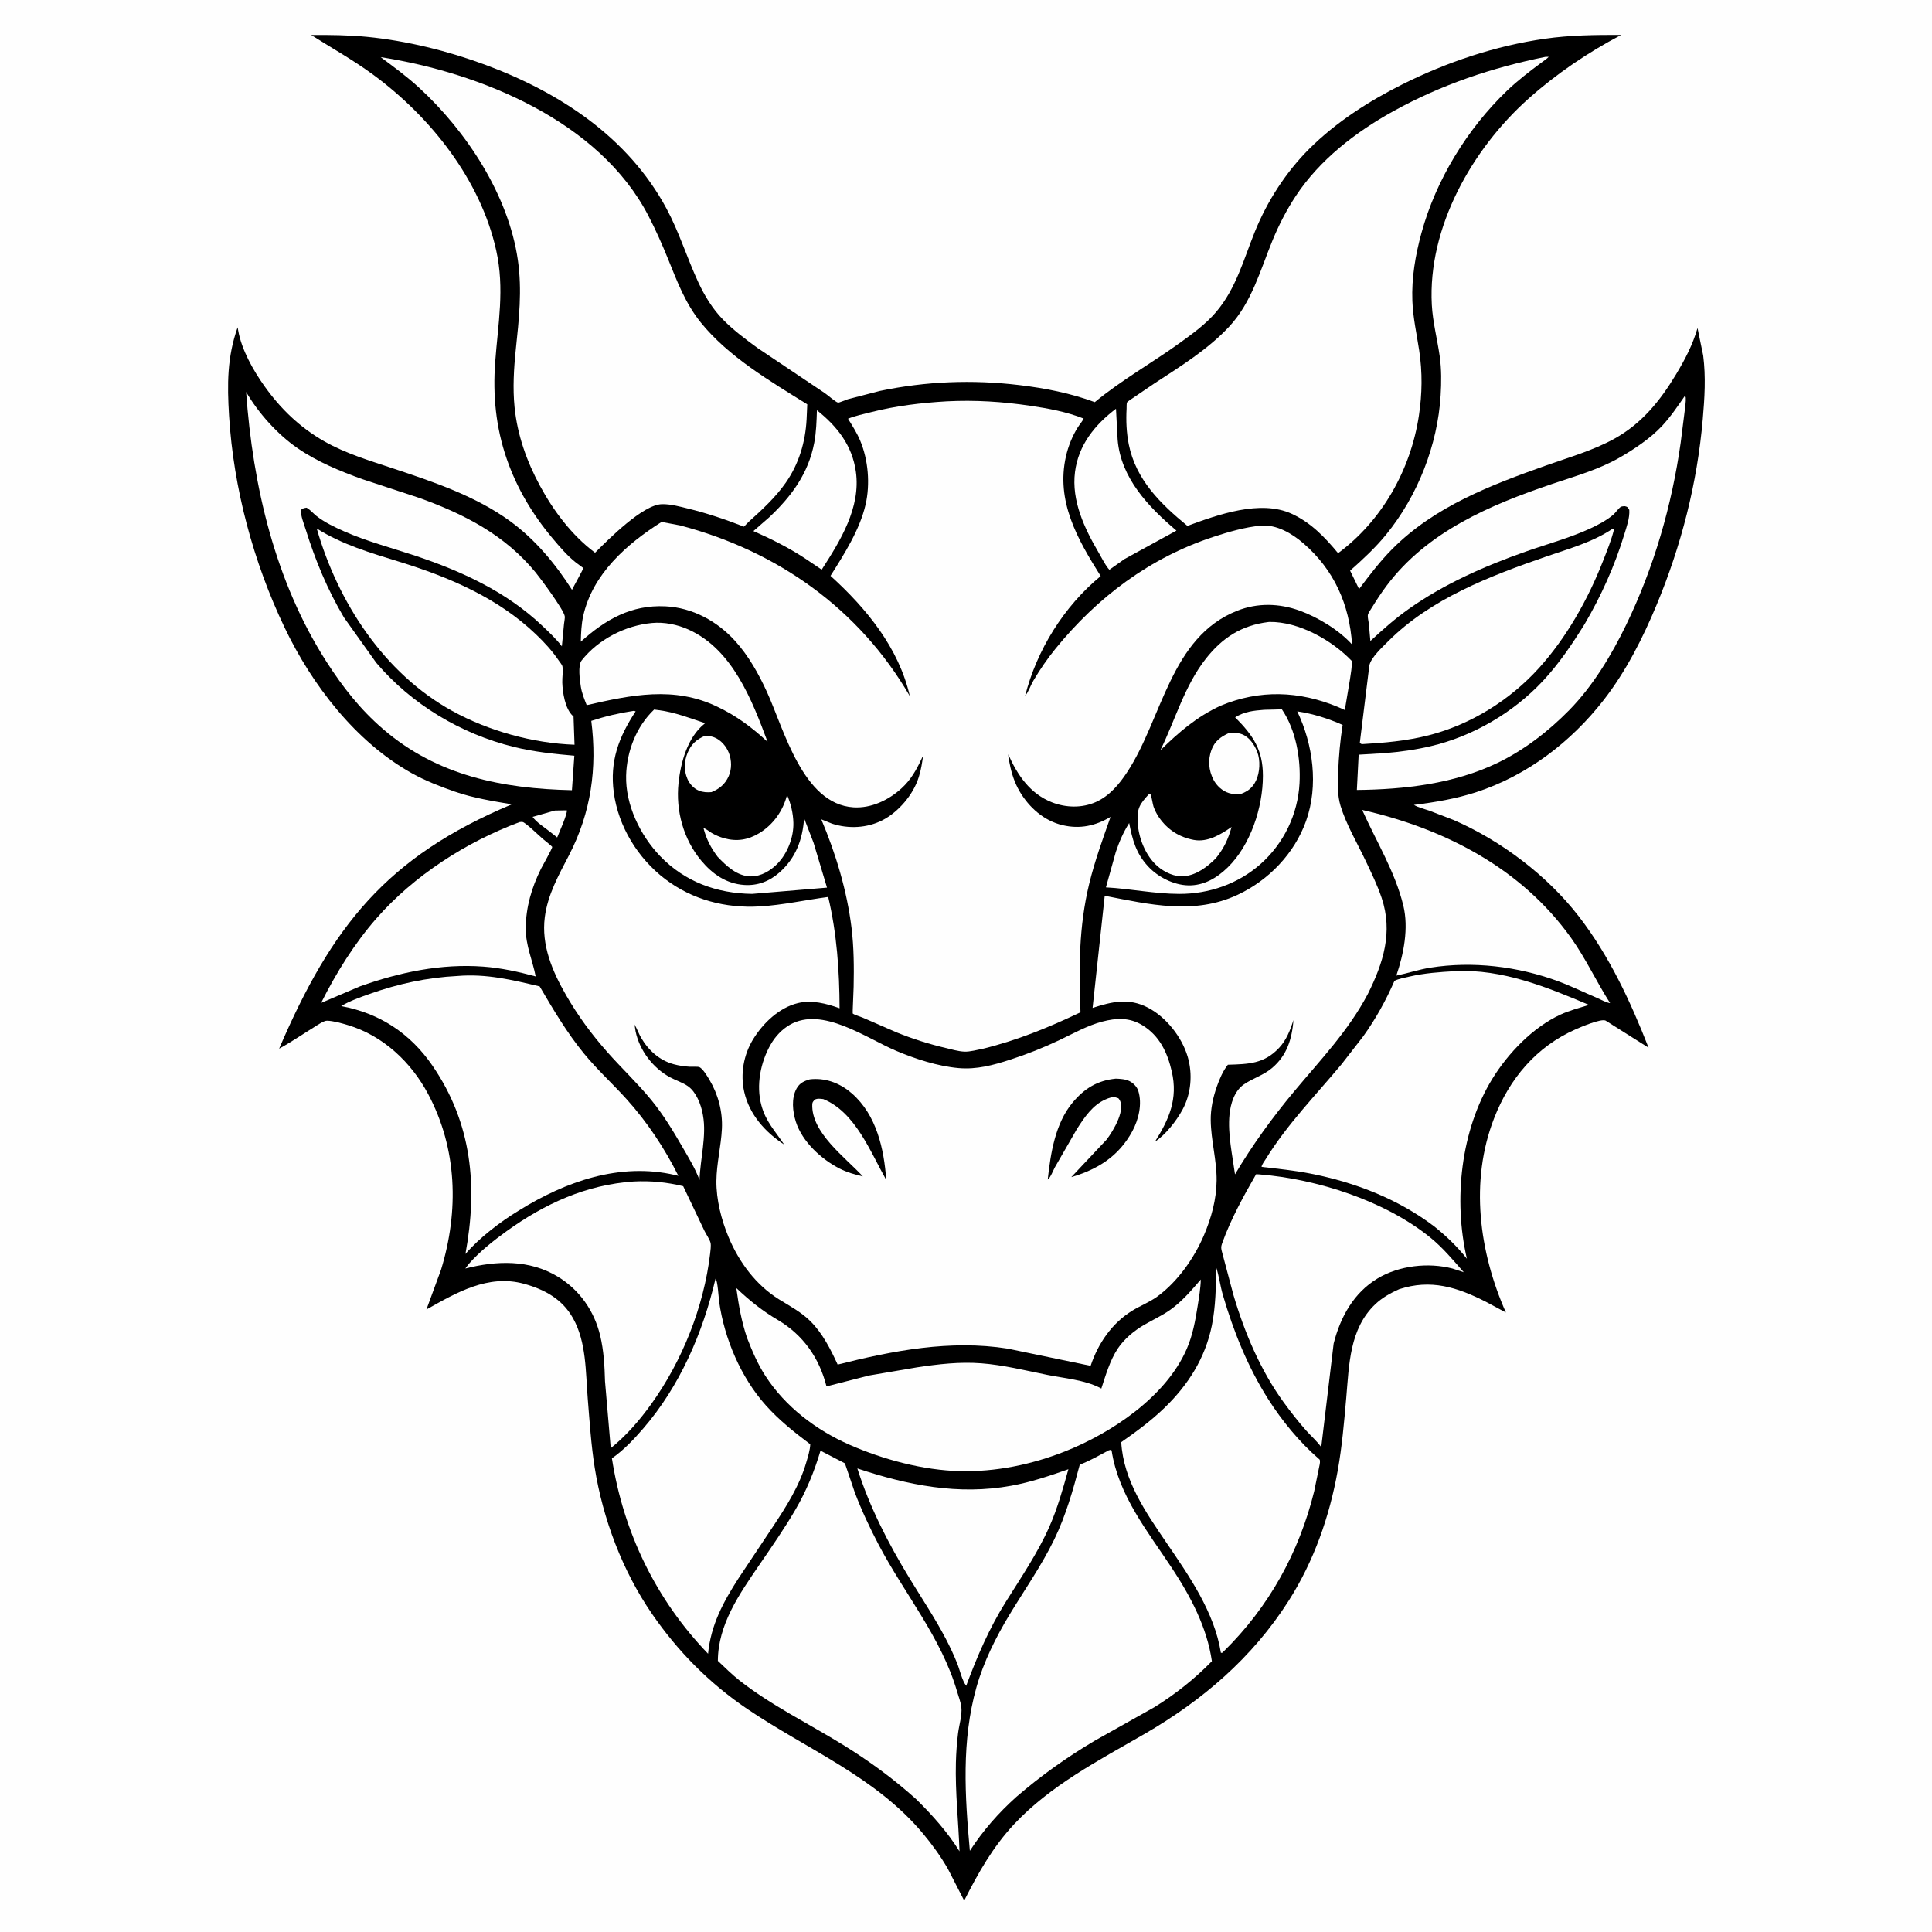
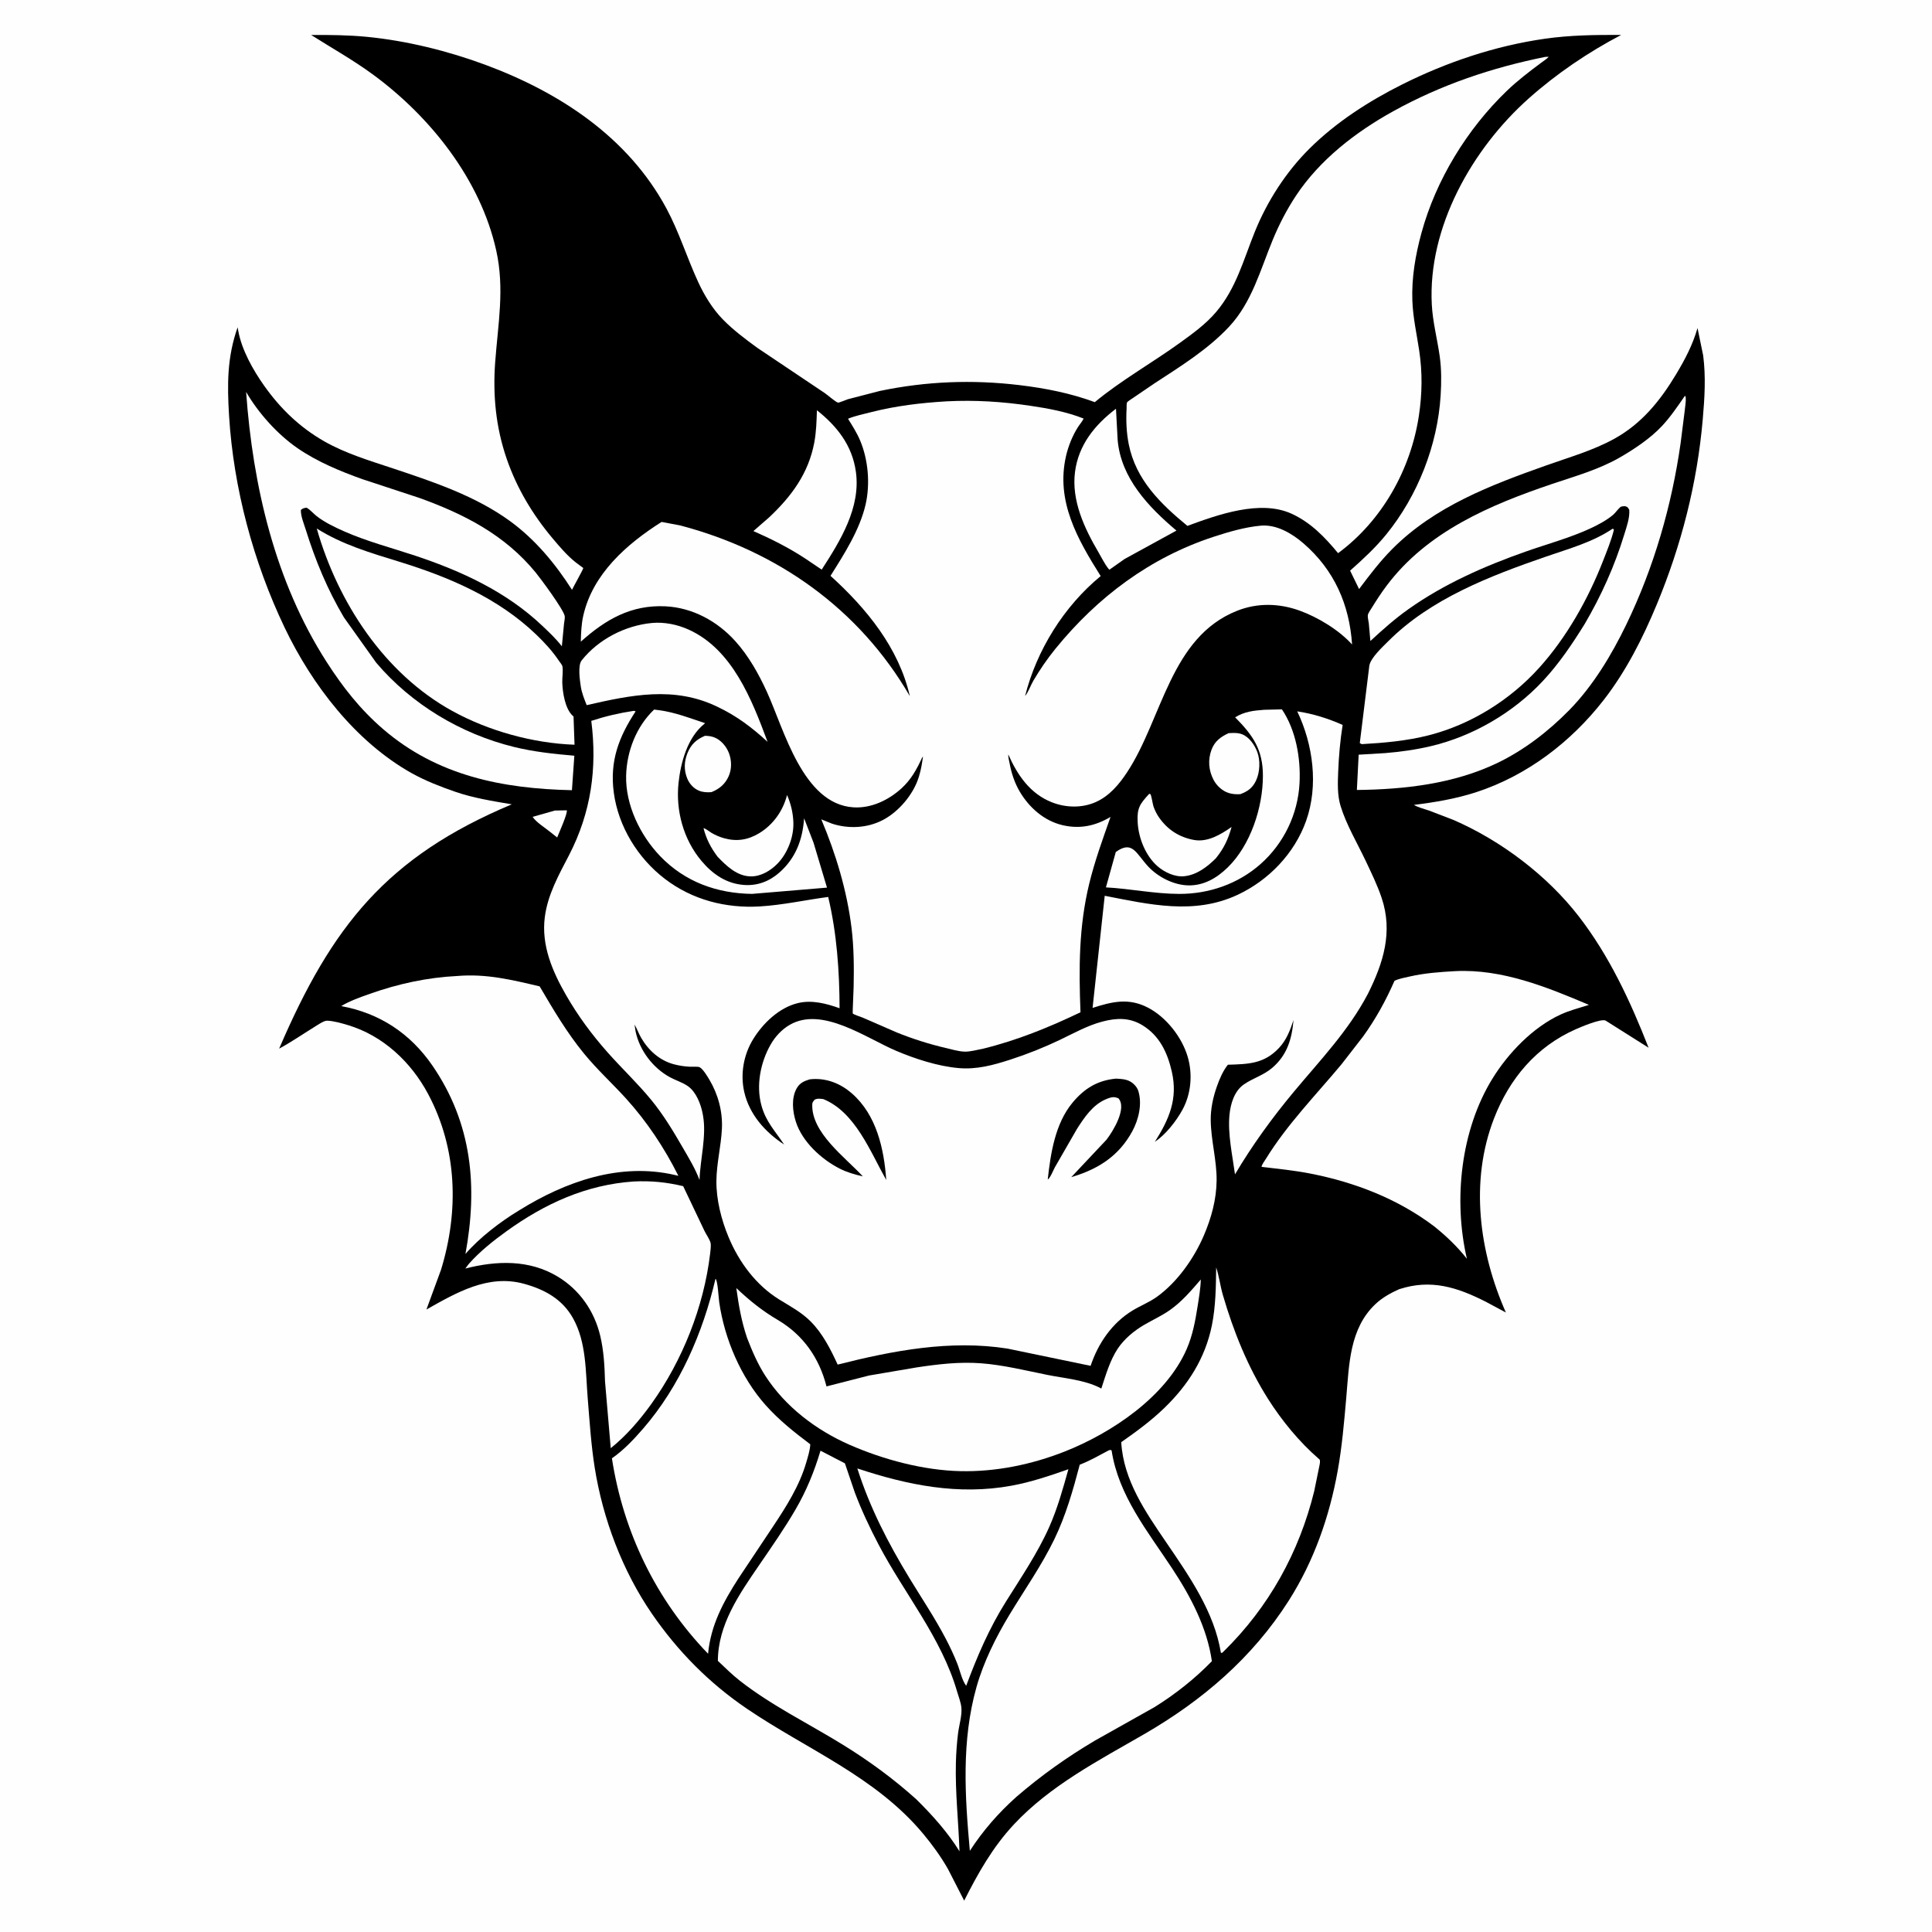
<svg xmlns="http://www.w3.org/2000/svg" version="1.1" style="display: block;" viewBox="0 0 2048 2048" width="1024" height="1024">
  <path transform="translate(0,0)" fill="rgb(254,254,254)" d="M -0 -0 L 2048 0 L 2048 2048 L -0 2048 L -0 -0 z" />
  <path transform="translate(0,0)" fill="rgb(0,0,0)" d="M 329.798 37.059 C 349.568 36.995 369.302 37.134 389 39.056 C 430.995 43.152 474.833 53.993 514.4 68.665 C 593.24 97.899 665.851 145.437 706.5 221.064 C 719.963 246.111 728.22 273.292 740.123 299 C 746.709 313.223 755.185 327.222 766.159 338.5 C 777.174 349.82 790.198 359.522 802.941 368.824 L 874.2 416.618 C 877.093 418.528 885.925 426.359 888.355 426.799 C 889.498 427.006 896.729 423.826 898.616 423.245 L 932.65 414.426 C 981.738 404.175 1030.8 402.273 1080.53 408.227 C 1107.77 411.488 1134.75 416.744 1160.52 426.298 C 1188.63 402.997 1221.55 384.541 1251.18 363.12 C 1264.58 353.434 1278.31 343.464 1289.07 330.803 C 1310.42 305.664 1318.15 275.372 1330.24 245.505 C 1343.33 213.176 1363.29 182.209 1388.04 157.599 C 1416.29 129.513 1451.12 107.133 1486.62 89.386 C 1533.94 65.73 1585.11 48.578 1637.6 41.066 C 1664.57 37.206 1691.36 36.913 1718.53 37.028 C 1683.38 55.486 1649.98 78.094 1620.35 104.505 C 1560.6 157.758 1513.37 240.917 1517.78 323.042 C 1518.77 341.452 1523.6 359.534 1526.17 377.768 C 1528.08 391.382 1527.98 405.435 1527.14 419.131 C 1523.9 471.981 1502.84 525.522 1469.44 566.578 C 1458.01 580.628 1444.69 592.919 1431.17 604.911 L 1440.68 624.407 C 1451.65 609.796 1462.84 595.057 1475.74 582.075 C 1520.84 536.694 1580.44 514.134 1639.51 493.21 C 1663.55 484.694 1688.58 477.557 1711.01 465.237 C 1740.18 449.211 1759.89 424.794 1776.73 396.754 C 1786.32 380.772 1794.24 365.729 1799.44 347.754 L 1805.45 376.897 C 1808.35 399.562 1806.96 421.732 1805 444.376 C 1799.14 512.201 1782.29 578.12 1756.15 641 C 1741.38 676.506 1723.73 711.458 1700.04 741.944 C 1665.49 786.397 1618.87 822.105 1564.99 839.691 C 1543.37 846.747 1521.29 850.434 1498.79 853.226 C 1503.64 856.077 1509.54 857.419 1514.87 859.24 L 1540.71 869.168 C 1591 890.972 1640.03 928.005 1673.56 971.373 C 1706.02 1013.36 1728.31 1061.48 1747.56 1110.61 L 1701.94 1081.83 C 1696.93 1079.61 1675.88 1088.62 1670.5 1090.99 C 1628.55 1109.46 1600.14 1143.28 1583.71 1185.64 C 1557.88 1252.26 1567.93 1327.23 1596.31 1391.32 L 1575.3 1380.05 C 1544.69 1364.49 1516.81 1355.61 1483.12 1366.62 C 1473.93 1370.74 1465.25 1375.54 1457.89 1382.52 C 1430.42 1408.58 1430.14 1446.75 1427.08 1481.83 C 1424.83 1507.58 1422.6 1533.54 1418.03 1559 C 1409.26 1607.82 1392.79 1654.88 1366.04 1696.88 C 1327.47 1757.45 1274.33 1802.8 1212.57 1838.45 C 1164.49 1866.21 1113.23 1892.79 1074.85 1933.89 C 1052.35 1957.99 1036.83 1985.53 1022.07 2014.75 L 1004.87 1981.2 C 997.29 1967.93 988.156 1955.33 978.366 1943.61 C 927.92 1883.24 855.397 1854.49 791.935 1811.44 C 751.802 1784.21 718.497 1750.51 691.059 1710.62 C 659.864 1665.27 639.069 1610.12 630.424 1555.82 C 626.588 1531.73 625.011 1506.82 623.023 1482.5 C 620.698 1454.06 621.742 1422.88 607.383 1397.31 C 595.995 1377.03 577.278 1366.85 555.403 1360.85 C 517.488 1350.44 483.736 1370.3 452.029 1388.15 L 467.544 1345.87 C 486.543 1283.75 484.791 1217.8 453.829 1159.7 C 435.739 1125.76 405.984 1097.79 368.761 1086.63 C 362.335 1084.71 353.277 1082.1 346.629 1081.98 C 343.175 1081.92 335.92 1087 332.888 1088.87 C 320.553 1096.49 308.649 1104.69 295.894 1111.62 C 351.641 981.921 409.711 908.369 542.524 852.625 C 522.41 849.205 501.676 845.945 482.344 839.231 C 466.715 833.802 450.699 827.605 436.252 819.503 C 376.847 786.188 330.74 725.994 301.757 665.367 C 268.6 596.009 247.537 517.514 242.822 440.707 C 240.791 407.616 240.686 378.73 251.891 346.978 L 252.522 350.5 C 256.192 370.919 268.223 392.247 280.102 409 C 297.314 433.273 317.804 453.048 343.789 467.865 C 366.416 480.766 392.081 488.383 416.7 496.575 C 459.288 510.747 504.067 525.717 540.714 552.431 C 567.374 571.867 588.733 597.612 606.348 625.244 C 607.78 622.072 618.475 603.175 618.298 602.133 C 618.285 602.053 610.938 596.659 610.256 596.119 C 601.179 588.933 593.195 579.527 585.752 570.66 C 564.585 545.442 547.946 517.688 537.175 486.524 C 525.59 453.007 522.309 418.945 524.926 383.742 C 527.944 343.143 535.042 306.169 526.016 265.5 C 509.384 190.558 456.401 123.78 395.354 79.004 C 374.257 63.53 351.832 51.006 329.798 37.059 z" />
  <path transform="translate(0,0)" fill="rgb(254,254,254)" d="M 588.218 859.211 L 600.796 858.967 C 601.946 862.032 592.485 883.04 590.62 887.76 L 582.984 881.704 C 577.541 877.32 568.312 871.584 564.591 865.899 L 588.218 859.211 z" />
  <path transform="translate(0,0)" fill="rgb(254,254,254)" d="M 747.292 779.974 C 750.601 780.064 753.829 780.379 756.952 781.561 C 764.178 784.296 769.925 791.132 772.665 798.209 C 775.666 805.96 775.818 815.214 772.408 822.856 C 768.633 831.313 762.567 836.285 754.176 839.695 C 749.796 840.09 744.998 839.854 740.889 838.15 C 735.409 835.877 730.944 831.021 728.662 825.611 C 724.8 816.457 725.12 807.32 728.782 798.246 C 732.536 788.944 738.293 783.82 747.292 779.974 z" />
  <path transform="translate(0,0)" fill="rgb(254,254,254)" d="M 1302.37 777.167 C 1307.23 776.954 1311.98 776.543 1316.62 778.344 C 1324.29 781.318 1329.89 789.627 1332.72 797 C 1336.16 805.968 1335.57 818.664 1331.48 827.352 C 1327.75 835.29 1322.77 838.823 1314.83 841.839 C 1310.59 842.091 1306.66 841.901 1302.57 840.647 C 1295.75 838.557 1289.6 832.826 1286.34 826.531 C 1281.19 816.583 1280.33 805.482 1284.17 795 C 1287.55 785.766 1293.8 781.192 1302.37 777.167 z" />
  <path transform="translate(0,0)" fill="rgb(254,254,254)" d="M 834.294 842.751 C 838.373 851.853 840.762 862.224 841.025 872.188 C 841.426 887.357 834.861 904.449 824.243 915.407 C 817.005 922.877 806.74 929.092 796.049 929.008 C 781.36 928.893 770.123 918.012 760.624 908.128 C 753.429 898.481 748.765 889.539 745.755 877.88 C 748.163 878.287 751.991 881.55 754.251 882.89 C 758.327 885.307 763.094 887.333 767.663 888.591 C 781.064 892.282 792.937 890.395 804.781 883.23 C 819.616 874.256 830.12 859.412 834.294 842.751 z" />
  <path transform="translate(0,0)" fill="rgb(254,254,254)" d="M 1218.19 841.5 C 1218.62 841.628 1219.17 841.56 1219.49 841.884 C 1220.53 842.959 1221.95 852.686 1222.77 855 C 1224.21 859.012 1226.19 863.036 1228.63 866.539 C 1237.64 879.516 1249.96 887.45 1265.5 890.354 C 1280.11 893.084 1294.07 884.582 1305.52 876.634 C 1301.86 889.749 1297.45 899.18 1288.85 909.842 C 1279.66 918.976 1268.7 927.449 1255.3 928.843 C 1245.44 929.87 1234.31 924.622 1227.02 918.248 C 1214.31 907.152 1206.84 888.302 1205.97 871.601 C 1205.18 856.528 1208.2 852.402 1218.19 841.5 z" />
  <path transform="translate(0,0)" fill="rgb(254,254,254)" d="M 865.965 434.891 C 887.477 451.945 903.358 472.19 907.264 500 C 912.608 538.045 890.837 573.148 871.02 603.832 L 852.902 591.618 C 835.492 580.254 817.61 571.336 798.631 562.95 L 815.273 548.457 C 838.983 526.162 857.008 501.897 863.154 469.235 C 865.291 457.879 865.602 446.411 865.965 434.891 z" />
  <path transform="translate(0,0)" fill="rgb(254,254,254)" d="M 1182.99 433.287 L 1184.75 466.179 C 1188.11 506.737 1217.55 537.569 1247.08 562.448 L 1192.14 592.542 L 1176 603.919 L 1174.77 602.584 C 1170.89 597.635 1167.68 590.981 1164.47 585.516 C 1149.54 560.085 1135.68 530.683 1139.54 500.377 C 1143.19 471.707 1160.57 450.283 1182.99 433.287 z" />
-   <path transform="translate(0,0)" fill="rgb(254,254,254)" d="M 1340.06 752.408 L 1358.87 751.942 C 1373.8 774.005 1378.93 803.989 1377.56 830.257 C 1375.84 863.077 1360.86 894.131 1336.23 915.932 C 1312.43 936.994 1281.62 947.675 1249.97 947.582 C 1223.88 947.505 1198.3 942.063 1172.33 940.659 L 1182.79 903.155 C 1186.55 892.037 1190.73 882.377 1196.98 872.443 C 1200.46 890.431 1204.22 904.584 1217 918.394 C 1227.43 929.668 1244.04 938.167 1259.5 938.534 C 1276.04 938.927 1289.88 930.774 1301.42 919.519 C 1325.66 895.878 1338.7 855.911 1338.74 822.499 C 1338.77 794.78 1328.38 779.65 1309.29 760.383 C 1319.3 754.244 1328.65 753.309 1340.06 752.408 z" />
+   <path transform="translate(0,0)" fill="rgb(254,254,254)" d="M 1340.06 752.408 L 1358.87 751.942 C 1373.8 774.005 1378.93 803.989 1377.56 830.257 C 1375.84 863.077 1360.86 894.131 1336.23 915.932 C 1312.43 936.994 1281.62 947.675 1249.97 947.582 C 1223.88 947.505 1198.3 942.063 1172.33 940.659 L 1182.79 903.155 C 1200.46 890.431 1204.22 904.584 1217 918.394 C 1227.43 929.668 1244.04 938.167 1259.5 938.534 C 1276.04 938.927 1289.88 930.774 1301.42 919.519 C 1325.66 895.878 1338.7 855.911 1338.74 822.499 C 1338.77 794.78 1328.38 779.65 1309.29 760.383 C 1319.3 754.244 1328.65 753.309 1340.06 752.408 z" />
  <path transform="translate(0,0)" fill="rgb(254,254,254)" d="M 691.02 660.389 C 704.087 659.145 718.094 662.008 729.994 667.401 C 776.46 688.456 797.062 741.796 813.665 786.408 C 797.086 771.089 780.858 758.904 760.387 749.165 C 714.549 727.014 669.006 736.749 621.914 747.484 C 619.365 740.999 616.724 734.623 615.669 727.691 C 614.691 721.265 612.333 705.453 616.549 700.113 C 634.287 677.641 662.821 663.066 691.02 660.389 z" />
  <path transform="translate(0,0)" fill="rgb(254,254,254)" d="M 693.396 752.158 L 698.5 752.829 C 715.313 754.973 731.463 761.317 747.495 766.625 L 746.832 767.142 C 728.855 781.48 721.563 808.076 719.254 830.13 C 716.19 859.396 724.468 889.709 743.39 912.369 C 755.248 926.569 770.019 936.855 789 938.104 C 803.195 939.038 815.628 934.217 826.165 924.944 C 843.543 909.651 850.827 889.992 852.377 867.399 L 862.376 893.254 L 876.649 940.911 L 797.234 947.563 C 759.8 947.041 725.963 934.807 699.755 907.516 C 678.634 885.521 662.943 853.184 663.72 822.244 C 664.37 796.383 674.492 770.183 693.396 752.158 z" />
-   <path transform="translate(0,0)" fill="rgb(254,254,254)" d="M 1344.6 659.361 L 1345.63 659.275 C 1376.8 658.79 1412.05 678.691 1433.01 700.693 C 1433.23 707.089 1431.94 713.662 1431.04 720 L 1425.56 752.656 L 1418.37 749.46 C 1377.04 732.282 1335.34 730.841 1293.97 748.048 C 1268.55 759.759 1249.83 776 1230.02 795.353 C 1245.93 762.949 1255.65 726.911 1278.3 698.168 C 1295.88 675.866 1316.23 662.817 1344.6 659.361 z" />
-   <path transform="translate(0,0)" fill="rgb(254,254,254)" d="M 550.615 871.5 C 553.457 871.176 553.862 870.84 556.245 872.565 C 563.044 877.486 569.302 884.019 575.709 889.504 C 576.721 890.371 585.305 897.219 585.402 897.773 C 585.644 899.158 574.948 917.982 573.447 921.007 C 563.569 940.914 557.434 961.638 557.31 984 C 557.208 1002.52 564.416 1017.43 567.844 1035.04 C 549.635 1030.11 531.236 1026.06 512.39 1024.66 C 467.64 1021.32 423.551 1030.62 381.584 1045.57 L 340.404 1063.1 C 356.178 1031.53 375.802 1000.02 399.062 973.5 C 438.979 927.982 494.214 892.611 550.615 871.5 z" />
-   <path transform="translate(0,0)" fill="rgb(254,254,254)" d="M 1443.97 858.565 C 1531.21 878.384 1612.58 920.237 1665.48 994.334 C 1681.09 1016.19 1692.31 1040.8 1706.8 1063.36 C 1702.32 1062.72 1696.94 1059.54 1692.71 1057.73 C 1678.76 1051.82 1665.26 1045.15 1651.01 1039.91 C 1608.68 1024.37 1561.01 1018.67 1516.39 1025.73 C 1503.97 1027.69 1492.41 1031.66 1480.19 1034.17 C 1487.97 1011.25 1493.42 984.025 1487.58 959.92 C 1478.9 924.078 1458.94 892.006 1443.97 858.565 z" />
  <path transform="translate(0,0)" fill="rgb(254,254,254)" d="M 908.829 1556.62 C 962.34 1574.35 1015.8 1585.2 1072 1574.94 C 1092.82 1571.14 1112.65 1564.44 1132.55 1557.44 C 1126.72 1578.26 1121.02 1598.88 1112.22 1618.7 C 1100.06 1646.09 1082.48 1672.04 1066.56 1697.41 C 1048.57 1726.03 1035.95 1755.5 1024.2 1787.02 C 1019.75 1781.25 1017.5 1770.39 1014.71 1763.39 C 1011.2 1754.58 1007.15 1745.92 1002.76 1737.51 C 991.143 1715.24 977.194 1694.48 964.154 1673.05 C 941.591 1635.98 921.986 1598.06 908.829 1556.62 z" />
  <path transform="translate(0,0)" fill="rgb(254,254,254)" d="M 335.769 560.237 C 362.949 577.391 392.859 586.076 423.252 595.452 C 476.103 611.757 527.719 633.695 568.225 672.5 C 577.192 681.09 585.589 690.184 592.522 700.528 C 593.325 701.725 595.886 704.816 596.151 706.134 C 597.124 710.988 595.871 718.324 596.037 723.5 C 596.374 734.051 598.986 751.249 607.065 758.718 L 607.976 759.516 L 609.021 789.441 C 564.993 787.882 518.012 774.879 479.5 753.685 C 407.148 713.868 358.056 638.283 335.769 560.237 z" />
  <path transform="translate(0,0)" fill="rgb(254,254,254)" d="M 1709.39 560.5 C 1710.36 560.738 1709.82 560.503 1710.84 561.5 C 1708.01 572.886 1703.39 584.083 1699.12 595 C 1683.4 635.213 1660.56 675.825 1631.53 707.956 C 1600.66 742.128 1559.22 768.031 1514.5 779.44 C 1491.31 785.357 1467.32 787.49 1443.5 788.827 L 1441.43 787.69 L 1451.55 705.623 C 1452.93 697.332 1465.63 685.713 1471.46 679.87 C 1516.56 634.608 1579.73 610.434 1639 589.964 C 1662.9 581.709 1688.25 574.768 1709.39 560.5 z" />
-   <path transform="translate(0,0)" fill="rgb(254,254,254)" d="M 1331.53 1244.73 L 1335.01 1244.91 C 1396.2 1249.78 1468.09 1272.88 1516.08 1311.75 C 1529.39 1322.52 1540.41 1335.8 1551.67 1348.63 L 1539.73 1344.72 C 1514.33 1338.05 1483.21 1341.49 1460.5 1355.08 C 1434.94 1370.36 1420.83 1396.23 1413.72 1424.27 L 1400.57 1534.03 C 1396.16 1527.81 1389.81 1522.3 1384.7 1516.57 C 1376.34 1507.19 1368.3 1496.89 1360.89 1486.71 C 1336.31 1452.94 1319.29 1412.7 1307.5 1372.75 L 1295.45 1327.41 C 1294.39 1323.78 1294.11 1321.83 1295.42 1318.19 C 1304.7 1292.36 1317.91 1268.44 1331.53 1244.73 z" />
  <path transform="translate(0,0)" fill="rgb(254,254,254)" d="M 671.733 1252.43 C 690.012 1251.5 706.423 1253.15 724.2 1257.39 L 746.717 1304.69 C 748.519 1308.48 752.234 1313.59 753.199 1317.43 C 753.91 1320.25 753.1 1326.09 752.752 1329.03 C 746.083 1385.19 723.352 1442.44 690.384 1488.32 C 678.047 1505.48 663.929 1521.85 647.408 1535.14 L 641.337 1464.25 C 640.905 1448.2 640.02 1431.78 636.299 1416.12 C 630.034 1389.75 614.433 1367.26 591.086 1353.19 C 560.82 1334.96 526.296 1336.3 493.278 1344.69 L 496.831 1339.94 C 508.314 1326.85 522.946 1315.23 537.027 1305.09 C 577.445 1275.97 621.48 1255.79 671.733 1252.43 z" />
  <path transform="translate(0,0)" fill="rgb(254,254,254)" d="M 1786.13 419.5 C 1786.54 420.187 1786.87 420.625 1786.95 421.5 C 1787.31 425.737 1786.24 431.138 1785.86 435.422 L 1781.57 469.412 C 1772.17 535.916 1753.17 601.634 1723.89 662.16 C 1708.34 694.294 1688.6 727.148 1663.41 752.806 C 1641.37 775.245 1615.61 795.169 1587.19 808.822 C 1541.22 830.911 1488.74 836.866 1438.34 837.405 L 1440.24 800.001 L 1468.33 798.313 C 1484.47 797.019 1500.75 794.713 1516.5 791.015 C 1561.39 780.477 1604.21 755.416 1635.65 721.715 C 1652.74 703.388 1666.61 682.733 1679.8 661.5 C 1697.31 631.696 1711.73 599.652 1721.8 566.535 C 1724.32 558.259 1727.67 549.245 1727.11 540.5 C 1725.73 538.167 1725.41 537.144 1722.5 536.579 C 1721.88 536.459 1718.86 536.822 1718.5 537.02 C 1715.81 538.507 1712.58 543.566 1709.93 545.777 C 1702.92 551.617 1694.34 556.207 1686.1 560.038 C 1664.33 570.151 1640.17 576.649 1617.51 584.63 C 1573.82 600.013 1530.86 618.89 1492.95 645.777 C 1478.63 655.931 1465.51 667.586 1452.66 679.501 L 1450.99 660.765 C 1450.72 658.451 1449.62 654.226 1449.96 652.026 C 1450.29 649.918 1453.1 645.998 1454.3 644.049 C 1459.15 636.165 1464.26 628.358 1469.81 620.95 C 1512.83 563.51 1579.57 535.24 1645.5 512.939 C 1669.51 504.818 1694.34 497.924 1716.48 485.273 C 1731.97 476.42 1749.43 464.753 1761.68 451.688 C 1770.69 442.078 1778.64 430.334 1786.13 419.5 z" />
  <path transform="translate(0,0)" fill="rgb(254,254,254)" d="M 758.471 1355.5 C 760.831 1357.35 761.758 1375.92 762.387 1380.3 C 767.999 1419.36 785.369 1460.1 811.738 1489.66 C 825.901 1505.53 842.003 1518.26 858.912 1530.99 C 858.695 1537.31 856.335 1544.51 854.568 1550.58 C 847.458 1575.01 833.327 1597.31 819.332 1618.31 L 782.938 1672.94 C 766.665 1698.17 753.476 1722.68 750.582 1753.04 C 695.451 1695.92 660.781 1624.26 648.656 1545.88 C 661.083 1537.26 671.817 1525.85 681.686 1514.47 C 720.565 1469.63 745.08 1412.83 758.471 1355.5 z" />
  <path transform="translate(0,0)" fill="rgb(254,254,254)" d="M 1289.21 1343.51 C 1292.3 1352.86 1293.49 1363.15 1296.28 1372.7 C 1307.5 1411.22 1322.64 1448.9 1344.15 1482.86 C 1358.6 1505.68 1377.44 1528.75 1397.96 1546.39 C 1398.87 1547.17 1399 1547.05 1399.21 1548.54 C 1399.52 1550.75 1398.35 1554.69 1397.98 1556.95 L 1393.1 1580.78 C 1377.07 1645.8 1345.01 1703.55 1297.21 1750.5 L 1295.44 1752.13 L 1294.19 1752 C 1287.24 1708.89 1260.7 1670.84 1236.6 1635.49 C 1214.45 1602.98 1190.89 1569.22 1188.55 1528.75 C 1204.63 1517.52 1220.12 1506.17 1234.27 1492.5 C 1259.45 1468.17 1277.63 1439.68 1284.64 1404.99 C 1288.72 1384.8 1288.93 1364.03 1289.21 1343.51 z" />
  <path transform="translate(0,0)" fill="rgb(254,254,254)" d="M 260.894 415.467 C 273.86 437.838 294.132 460.457 315.474 475.143 C 336.26 489.446 360.507 499.505 384.182 507.956 L 444.513 527.822 C 492.154 544.972 535.195 567.01 567.825 606.869 C 573.043 613.243 597.321 645.911 598.646 653.126 C 599.012 655.117 598.068 659.273 597.866 661.415 L 595.597 685.124 C 589.515 677.161 581.945 670.109 574.69 663.222 C 536.846 627.294 489.145 605.352 440.142 589.053 C 415.049 580.707 389.197 574.006 364.957 563.32 C 354.976 558.92 344.227 553.789 335.583 547.046 C 331.918 544.187 329.063 540.476 325 538.159 C 322.302 538.485 321.091 538.813 318.945 540.5 C 318.744 547.15 321.971 554.629 323.963 561 C 334.293 594.049 346.934 624.681 364.576 654.469 L 398.804 702.512 C 436.225 746.62 488.723 778.002 544.65 791.753 C 565.869 796.969 587.12 799.23 608.829 801.085 L 606.269 837.645 C 532.474 836.008 463.563 822.403 406.045 772.832 C 381.786 751.926 363.327 728.349 346.094 701.484 C 291.57 616.485 268.021 515.106 260.894 415.467 z" />
  <path transform="translate(0,0)" fill="rgb(254,254,254)" d="M 1272.89 1356.33 C 1272.69 1365.54 1270.98 1375.42 1269.55 1384.52 C 1267.08 1400.15 1264.31 1415.4 1257.96 1430 C 1235.95 1480.64 1178.18 1519.16 1128.55 1538.71 C 1093.48 1552.53 1055.56 1560.34 1017.78 1559.47 C 978.66 1558.57 936.3 1547.19 900.57 1531.53 C 865.15 1516 832.424 1491.16 811.304 1458.45 C 803.153 1445.82 797.353 1432.24 791.936 1418.28 C 785.961 1400.65 783.063 1383.81 780.528 1365.4 C 794.577 1378.68 807.88 1389.41 824.5 1399.21 C 851.417 1415.08 868.489 1439.54 876.122 1469.65 L 921.285 1458.09 L 971.988 1449.47 C 994.831 1446.04 1017.06 1443.4 1040.21 1445.16 C 1063.33 1446.91 1087.15 1452.77 1109.91 1457.38 C 1127.95 1461.04 1149.85 1462.73 1166.21 1471.26 L 1167.45 1471.92 C 1172.06 1457.88 1176.59 1442.07 1184.82 1429.67 C 1191.72 1419.26 1202.29 1410.55 1213.02 1404.31 C 1221.93 1399.12 1231.62 1394.73 1240.05 1388.79 C 1252.89 1379.77 1262.72 1368.1 1272.89 1356.33 z" />
  <path transform="translate(0,0)" fill="rgb(254,254,254)" d="M 484.936 1034.57 C 515.585 1032.04 542.557 1038.63 572.055 1045.61 C 586.506 1070.2 600.875 1094.6 619.009 1116.75 C 632.959 1133.8 648.986 1148.37 663.727 1164.62 C 685.583 1188.7 704.626 1217.31 719.107 1246.44 L 715.563 1245.58 C 657.183 1232 599.426 1252.43 550.052 1283.18 C 530.438 1295.04 508.385 1311.88 493.387 1329.27 C 506.522 1257.88 500.472 1190.89 458.39 1129.59 C 434.951 1095.44 402.23 1073.9 361.69 1066.51 C 370.883 1060.89 381.926 1057.09 392.052 1053.5 C 422.345 1042.77 452.805 1036.2 484.936 1034.57 z" />
  <path transform="translate(0,0)" fill="rgb(254,254,254)" d="M 1542.74 1029.44 C 1592.16 1026.97 1639.85 1046.32 1684.33 1065.22 C 1674.13 1068.46 1663.85 1071.03 1654.09 1075.54 C 1624.91 1089.01 1598.79 1116.27 1582.13 1143.25 C 1548.36 1197.93 1540.51 1272.2 1554.97 1334.33 C 1544.63 1321.27 1533.29 1310.45 1520.36 1300.05 C 1481.68 1270.78 1436.24 1253.26 1388.86 1244 C 1371.76 1240.66 1354.64 1238.97 1337.36 1236.96 C 1337.24 1234.88 1340.56 1230.61 1341.78 1228.61 C 1364.16 1192.16 1394.84 1160.82 1422.12 1128.11 L 1445.05 1098.57 C 1458.43 1079.92 1469.01 1060.74 1478.21 1039.72 C 1482.94 1037.38 1488.66 1036.45 1493.78 1035.26 C 1509.96 1031.52 1526.23 1030.35 1542.74 1029.44 z" />
  <path transform="translate(0,0)" fill="rgb(254,254,254)" d="M 869.765 1537.81 L 895.635 1551.2 L 906.133 1582.1 C 913.189 1600.85 922.106 1619.76 931.426 1637.5 C 958.749 1689.51 998.056 1736.09 1014.61 1793.29 C 1016.13 1798.53 1018.46 1804.35 1019.07 1809.76 C 1020.01 1817.96 1016.69 1828.77 1015.63 1837 C 1014.31 1847.34 1013.56 1858.1 1013.29 1868.53 C 1012.48 1900.09 1016.08 1931.07 1017.1 1962.5 C 1004.91 1942.61 987.813 1923.54 971.196 1907.24 C 947.077 1885.51 921.22 1866.61 893.589 1849.56 C 857.144 1827.07 817.444 1807.75 783.723 1781.22 C 775.731 1774.93 768.384 1767.54 760.967 1760.58 C 761.108 1722.18 783.733 1689.73 804.623 1659.25 C 817.861 1639.94 831.391 1620.54 843.194 1600.3 C 854.851 1580.31 863.146 1559.94 869.765 1537.81 z" />
  <path transform="translate(0,0)" fill="rgb(254,254,254)" d="M 1175.12 1537.5 C 1177.5 1536.86 1176.43 1536.74 1178.34 1537.5 C 1185.67 1585.5 1216.64 1623.37 1242.63 1662.77 C 1262.22 1692.48 1279.56 1725.39 1284.65 1760.93 C 1266.67 1779.47 1245.44 1796.26 1223.49 1809.81 L 1161.06 1844.88 C 1131.24 1862.49 1103.58 1882.17 1077.36 1904.79 C 1058.28 1921.89 1042.05 1940.44 1028.08 1961.96 C 1022.82 1903.94 1019.08 1845.39 1035.08 1788.5 C 1042.59 1761.81 1055.79 1735.27 1070.15 1711.56 C 1086.15 1685.14 1104.2 1659.46 1117.68 1631.59 C 1129.86 1606.4 1137.48 1579.58 1144.58 1552.61 C 1155.1 1548.62 1165.19 1542.8 1175.12 1537.5 z" />
-   <path transform="translate(0,0)" fill="rgb(254,254,254)" d="M 403.508 60.561 C 509.355 77.051 635.325 128.454 687.333 228.742 C 695.094 243.708 701.921 259.097 708.242 274.717 C 717.953 298.71 726.414 321.456 742.887 341.896 C 772.065 378.104 816.752 404.3 855.736 428.619 L 855.033 444.491 C 853.741 468.713 846.899 491.657 832.959 511.662 C 822.08 527.275 807.642 540.524 793.553 553.205 L 788.602 558.267 C 769.056 550.636 749.538 544.01 729.132 539.043 C 720.309 536.895 710.884 534.254 701.731 534.431 C 681.504 534.823 645.071 571.617 630.798 585.88 L 629.988 585.282 C 605.98 567.148 586.707 541.444 572.5 515.193 C 558.338 489.024 548.46 461.348 545.458 431.619 C 543.436 411.595 544.675 390.55 546.757 370.586 C 550.117 338.373 553.617 307.861 548.926 275.5 C 538.969 206.814 494.602 139.161 444.054 92.768 C 431.322 81.083 417.364 70.851 403.508 60.561 z" />
  <path transform="translate(0,0)" fill="rgb(254,254,254)" d="M 1638.14 60.28 L 1641.72 60.23 C 1639.42 62.633 1636.5 64.471 1633.83 66.447 C 1621.34 75.717 1608.55 85.507 1597.33 96.289 C 1555.28 136.684 1522.12 190.767 1506.79 247 C 1500.38 270.502 1496.23 294.585 1497.17 319.028 C 1497.86 336.885 1501.74 353.888 1504.39 371.455 C 1507.92 394.802 1507.6 417.391 1504.07 440.719 C 1495.44 497.782 1465.03 551.998 1418.42 586.382 C 1404.42 569.44 1389.57 553.97 1369.3 544.636 C 1336.07 529.337 1290.95 545.591 1258.7 557.459 C 1230.25 534.078 1204.07 508.622 1196.54 471.029 C 1194.07 458.724 1193.54 445.739 1194.23 433.238 C 1194.3 431.983 1194.13 427.652 1194.67 426.664 C 1195.33 425.447 1199.36 423.044 1200.68 422.091 L 1223.76 406.396 C 1251.33 388.404 1280.67 370.265 1303.19 345.996 C 1327.05 320.279 1336.01 286.163 1349.06 254.5 C 1355.79 238.156 1363.96 222.319 1373.71 207.567 C 1399.03 169.275 1437.17 139.899 1476.91 117.911 C 1527.76 89.779 1581.28 71.784 1638.14 60.28 z" />
  <path transform="translate(0,0)" fill="rgb(254,254,254)" d="M 1003.59 425.423 C 1033.57 423.89 1062.51 425.75 1092.18 430.138 C 1111.16 432.946 1130.8 436.559 1148.7 443.697 C 1147.13 447.008 1144.46 449.888 1142.5 453.007 C 1136.75 462.133 1132.37 473.102 1129.98 483.611 C 1119.12 531.329 1142.16 571.534 1166.77 610.668 C 1127.87 642.668 1098.93 689.068 1086.63 737.814 C 1090.16 733.602 1092.52 726.443 1095.41 721.539 C 1102.44 709.626 1110.13 698.383 1118.86 687.653 C 1163.37 632.933 1219 591.139 1286.41 569.04 C 1302.19 563.868 1319.88 558.703 1336.5 557.224 C 1353.11 555.746 1369.5 565.405 1381.71 575.978 C 1414.35 604.221 1430.42 640.75 1433.26 683.205 C 1419.49 667.896 1397.14 654.367 1377.82 647.348 C 1355.99 639.419 1333.03 638.873 1311.39 647.442 C 1240.55 675.49 1232.23 761.598 1194.89 818.441 C 1186.44 831.314 1176.14 843.651 1161.79 850.123 C 1147.12 856.737 1129.85 856.308 1115.01 850.457 C 1091.83 841.323 1078.48 821.546 1068.81 799.698 C 1068.64 802.753 1069.75 806.561 1070.31 809.582 C 1072.25 819.879 1075.57 829.95 1080.89 839 C 1090.93 856.055 1106.67 870.073 1126.32 874.707 C 1144.71 879.045 1161.18 875.49 1177.21 865.976 C 1169 889.3 1160.45 912.746 1154.61 936.798 C 1143.54 982.374 1143.57 1026.58 1145.36 1073.08 C 1111.72 1089.1 1078.33 1102.8 1042.01 1111.68 C 1035.96 1112.82 1028.3 1115.02 1022.25 1114.77 C 1015.81 1114.5 1008.45 1112.3 1002.18 1110.83 C 984.504 1106.67 967.139 1101.15 950.318 1094.32 L 914.287 1078.64 C 912.018 1077.65 905.562 1075.83 903.914 1074.3 C 903.9 1074.28 903.932 1070.82 903.934 1070.63 L 904.887 1046 C 905.317 1025.27 905.189 1004.36 902.679 983.748 C 897.89 944.409 886.024 904.954 870.59 868.534 L 882.004 873.13 C 899.386 878.788 919.06 877.858 935.405 869.495 C 952.387 860.806 968.002 842.464 973.758 824.27 L 974.296 822.5 C 976.4 815.723 977.402 809.041 978.387 802.032 C 977.357 803.18 977.688 802.644 977.019 804.096 C 971.542 815.982 965.482 826.706 955.675 835.645 C 941.978 848.13 923.526 857.029 904.643 855.812 C 850.943 852.351 831.121 773.063 812.871 733.232 C 804.127 714.148 793.525 695.248 779.424 679.609 C 760.334 658.438 734.067 644.11 705.374 642.717 C 669.093 640.956 641.878 656.68 615.667 680.222 C 615.905 671.24 616.265 661.764 618.217 652.982 C 628.129 608.377 664.416 576.62 701.326 553.26 L 721 556.974 C 823.918 584.009 910.762 645.294 964.468 737.933 C 952.772 686.72 918.422 644.863 880.37 610.405 C 894.862 587.433 911.392 561.595 917.553 534.873 C 922.552 513.194 920.413 487.428 911.756 466.927 C 908.314 458.778 903.568 451.382 898.931 443.88 C 906.463 440.776 915.296 438.967 923.22 436.945 C 949.614 430.21 976.451 426.999 1003.59 425.423 z" />
  <path transform="translate(0,0)" fill="rgb(254,254,254)" d="M 671.911 753.5 L 673.803 754.047 C 655.892 781.334 646.202 806.85 650.638 840.13 C 655.443 876.182 676.207 909.862 704.996 931.797 C 733.981 953.882 769.213 962.962 805.307 960.854 C 829.649 959.432 853.784 953.989 877.924 950.809 C 887.094 989.429 889.846 1029.21 889.99 1068.78 C 875.991 1063.79 860.58 1059.7 845.754 1063.33 C 825.884 1068.19 808.931 1084.48 798.447 1101.47 C 788.224 1118.04 784.611 1138.58 788.921 1157.5 C 794.366 1181.41 811.084 1200.11 831.243 1213.28 C 821.57 1198.74 811.837 1189.14 807.097 1171.65 C 801.329 1150.37 806.184 1125.91 817.065 1107 C 821.855 1098.67 828.913 1091.1 837.281 1086.3 C 871.755 1066.52 918.139 1100.44 949.988 1113.92 C 970.218 1122.49 994.058 1130.24 1016.06 1132.2 C 1035.27 1133.9 1052.71 1129.15 1070.8 1123.3 C 1088.68 1117.52 1106.23 1110.54 1123.2 1102.46 C 1137.89 1095.46 1152.64 1087.11 1168.45 1082.94 C 1183.5 1078.98 1197.3 1078.43 1211 1086.79 C 1229.21 1097.9 1237.57 1115.85 1242.16 1135.93 C 1248.79 1164.92 1239.36 1186.33 1224.2 1210.39 C 1235.74 1202.64 1246.76 1188.6 1253.43 1176.42 C 1262.72 1159.48 1264.44 1138.45 1258.94 1120 C 1252.76 1099.27 1236.24 1078.25 1217.02 1068.21 C 1196.51 1057.48 1178.84 1061.77 1158.18 1068.43 L 1171.05 949.557 C 1218.55 958.784 1265.86 970.078 1311.91 948.541 C 1344.85 933.134 1372.23 904.697 1384.5 870.233 C 1397.83 832.794 1391.94 789.188 1375.13 754.069 C 1391.74 756.549 1407.94 761.63 1423.26 768.463 C 1420.6 785.207 1419.18 801.633 1418.51 818.556 C 1418.05 830.247 1417.58 842.943 1421.03 854.261 C 1427.1 874.181 1438.84 893.838 1447.74 912.67 C 1453.81 925.517 1460.08 938.327 1464.61 951.817 C 1476.77 988.07 1466.37 1020.84 1449.96 1053.65 C 1429.25 1092.88 1399.83 1123.39 1371.7 1157.12 C 1348.69 1184.71 1327.47 1213.94 1309.15 1244.86 C 1306.39 1224.51 1301.33 1202.08 1303.31 1181.67 C 1304.43 1170.06 1308.44 1156.6 1318.44 1149.61 C 1328.15 1142.83 1339.18 1140.01 1348.53 1132.04 C 1364.43 1118.5 1369.41 1101.45 1371.19 1081.28 C 1367.56 1092.16 1363.83 1102.28 1355.84 1110.82 C 1339.99 1127.77 1323.39 1127.98 1301.6 1128.66 C 1296.31 1135.27 1292.77 1143.72 1289.96 1151.65 C 1285.89 1163.11 1283.25 1175.47 1283.42 1187.69 C 1283.71 1209.06 1289.88 1230.01 1289.66 1251.4 C 1289.46 1271.51 1284.06 1291.09 1276.19 1309.51 C 1265.83 1333.75 1248.16 1358.88 1226.69 1374.45 C 1218.46 1380.42 1209.11 1383.98 1200.5 1389.22 C 1178.77 1402.44 1164.04 1424.05 1156.1 1447.85 L 1068.1 1429.59 C 1007.46 1420.03 946.67 1431.68 887.946 1446.52 C 880.497 1430.25 872.059 1413.57 859.302 1400.77 C 849.465 1390.9 837.566 1384.69 825.862 1377.43 C 801.313 1362.2 783.433 1337.97 772.364 1311.53 C 764.697 1293.22 759.211 1271.72 759.417 1251.78 C 759.609 1233.15 764.335 1215.09 765.248 1196.62 C 766.149 1178.42 761.305 1160.14 751.964 1144.5 C 749.849 1140.96 745.243 1133.17 741.608 1131.29 C 739.897 1130.41 733.284 1130.9 730.868 1130.76 C 725.185 1130.44 719.699 1129.61 714.188 1128.13 C 699.158 1124.08 687.444 1113.47 679.679 1100.19 C 677.005 1095.61 675.31 1090.59 672.624 1086 L 673.748 1093.34 C 677.978 1113.56 692.147 1132.09 710.193 1141.92 C 716.354 1145.27 723.426 1147.35 729.186 1151.36 C 737.965 1157.47 743.006 1170.57 744.896 1180.76 L 745.203 1182.5 C 749.128 1204.02 742.229 1228.76 741.534 1250.81 C 736.79 1238.36 730.12 1227.49 723.486 1216.03 C 713.36 1198.55 703.209 1181.69 690.379 1166.01 C 675.784 1148.18 658.988 1132.44 643.751 1115.2 C 627.088 1096.35 612.731 1076.9 600.157 1055.07 C 585.588 1029.79 573.685 1002.1 577.506 972.264 C 580.59 948.191 592.307 927.564 603.257 906.392 C 626.58 861.296 633.171 814.329 626.791 764.149 C 641.822 759.237 656.288 755.872 671.911 753.5 z" />
  <path transform="translate(0,0)" fill="rgb(0,0,0)" d="M 1182.84 1143.4 C 1187.55 1143.6 1192.86 1143.87 1197.18 1145.97 C 1201.24 1147.94 1205.27 1152.02 1206.63 1156.38 C 1210.95 1170.15 1207.07 1186.63 1200.33 1199.1 C 1186.01 1225.58 1163.76 1239.56 1135.62 1247.79 L 1172.98 1208.08 C 1180.02 1198.93 1194.91 1174.53 1185.5 1164.18 L 1182.62 1163.29 C 1179.06 1162.46 1175.28 1163.97 1172.06 1165.36 C 1158.22 1171.33 1149.52 1184.43 1141.65 1196.67 L 1118.12 1237.55 C 1116.44 1240.74 1113.4 1248.53 1110.64 1250.38 C 1113.66 1222.73 1118.51 1191.01 1136.91 1168.88 C 1149.38 1153.88 1163.27 1145.29 1182.84 1143.4 z" />
  <path transform="translate(0,0)" fill="rgb(0,0,0)" d="M 858.323 1144.16 L 861.066 1143.89 C 876.789 1142.89 891.289 1148.79 903.045 1159.07 C 929.149 1181.89 937.122 1217.8 939.456 1250.83 C 922.55 1220.91 906.708 1178.93 872.739 1165.08 C 869.397 1164.73 866.622 1164.13 863.5 1165.73 C 862.282 1167.4 861.145 1168.24 861.051 1170.36 C 859.7 1200.64 896.019 1226.78 914.629 1247 C 906.163 1245.07 897.957 1242.76 890.18 1238.81 C 870.74 1228.95 850.439 1210.33 843.652 1189.13 C 840.172 1178.27 838.667 1164.07 844.5 1153.73 C 847.702 1148.05 852.313 1145.95 858.323 1144.16 z" />
</svg>